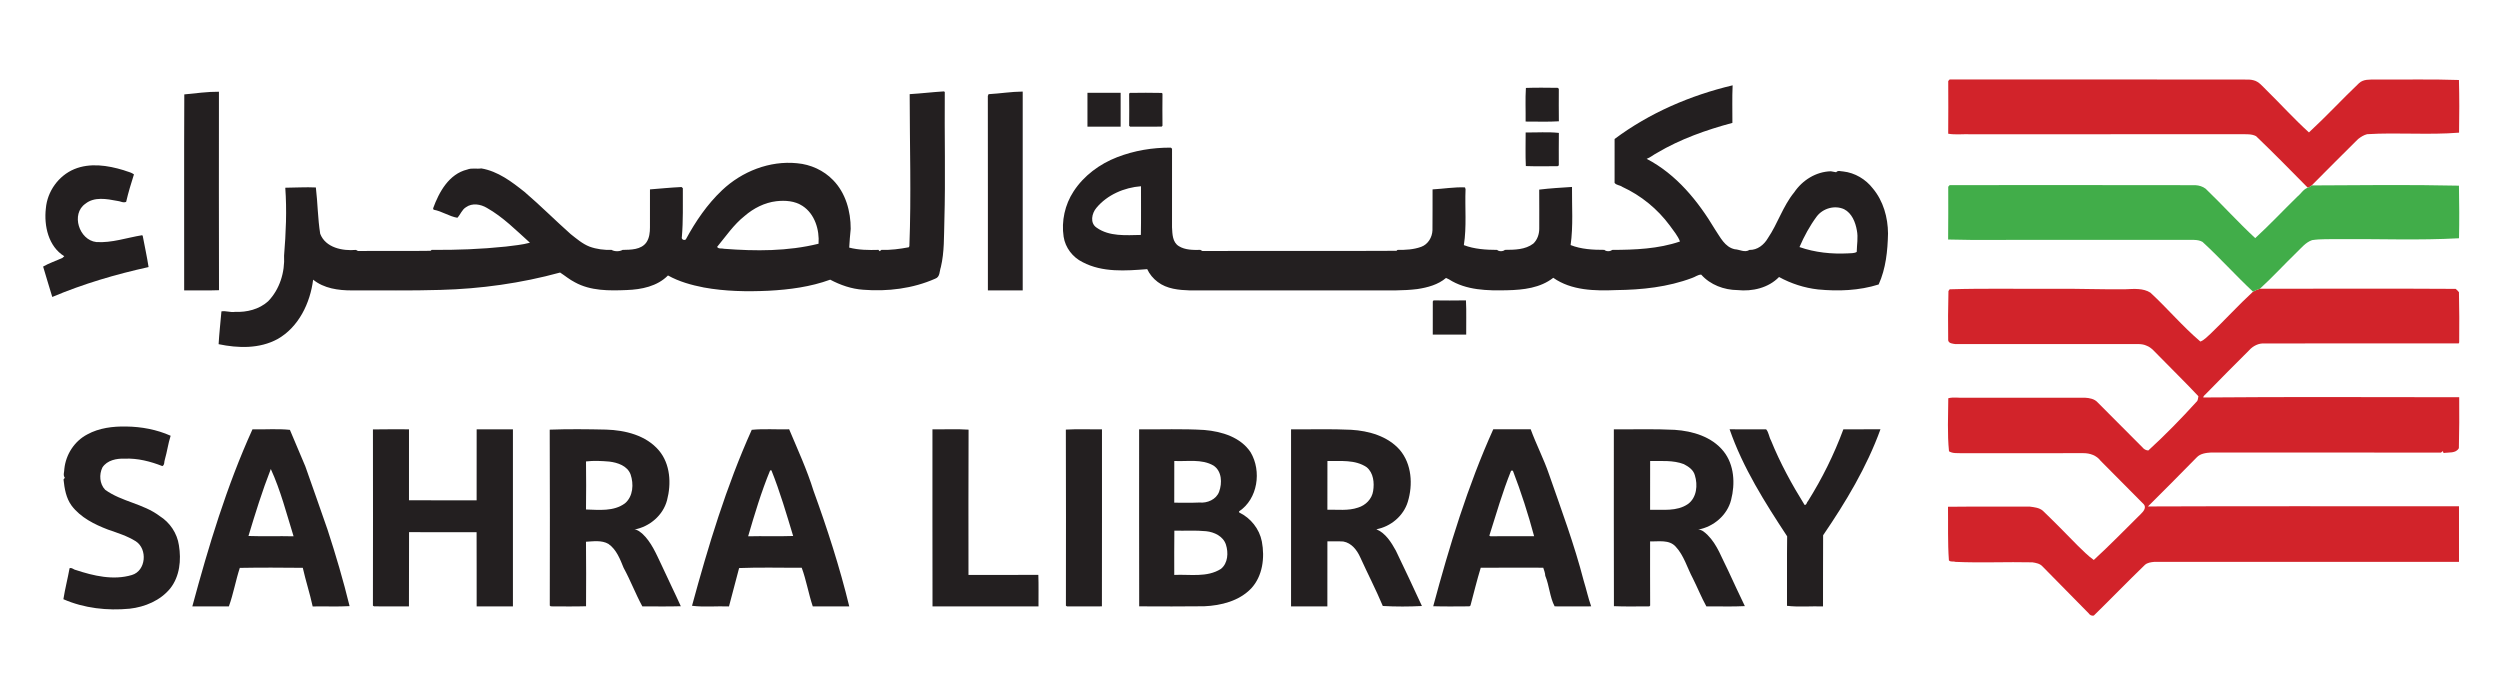
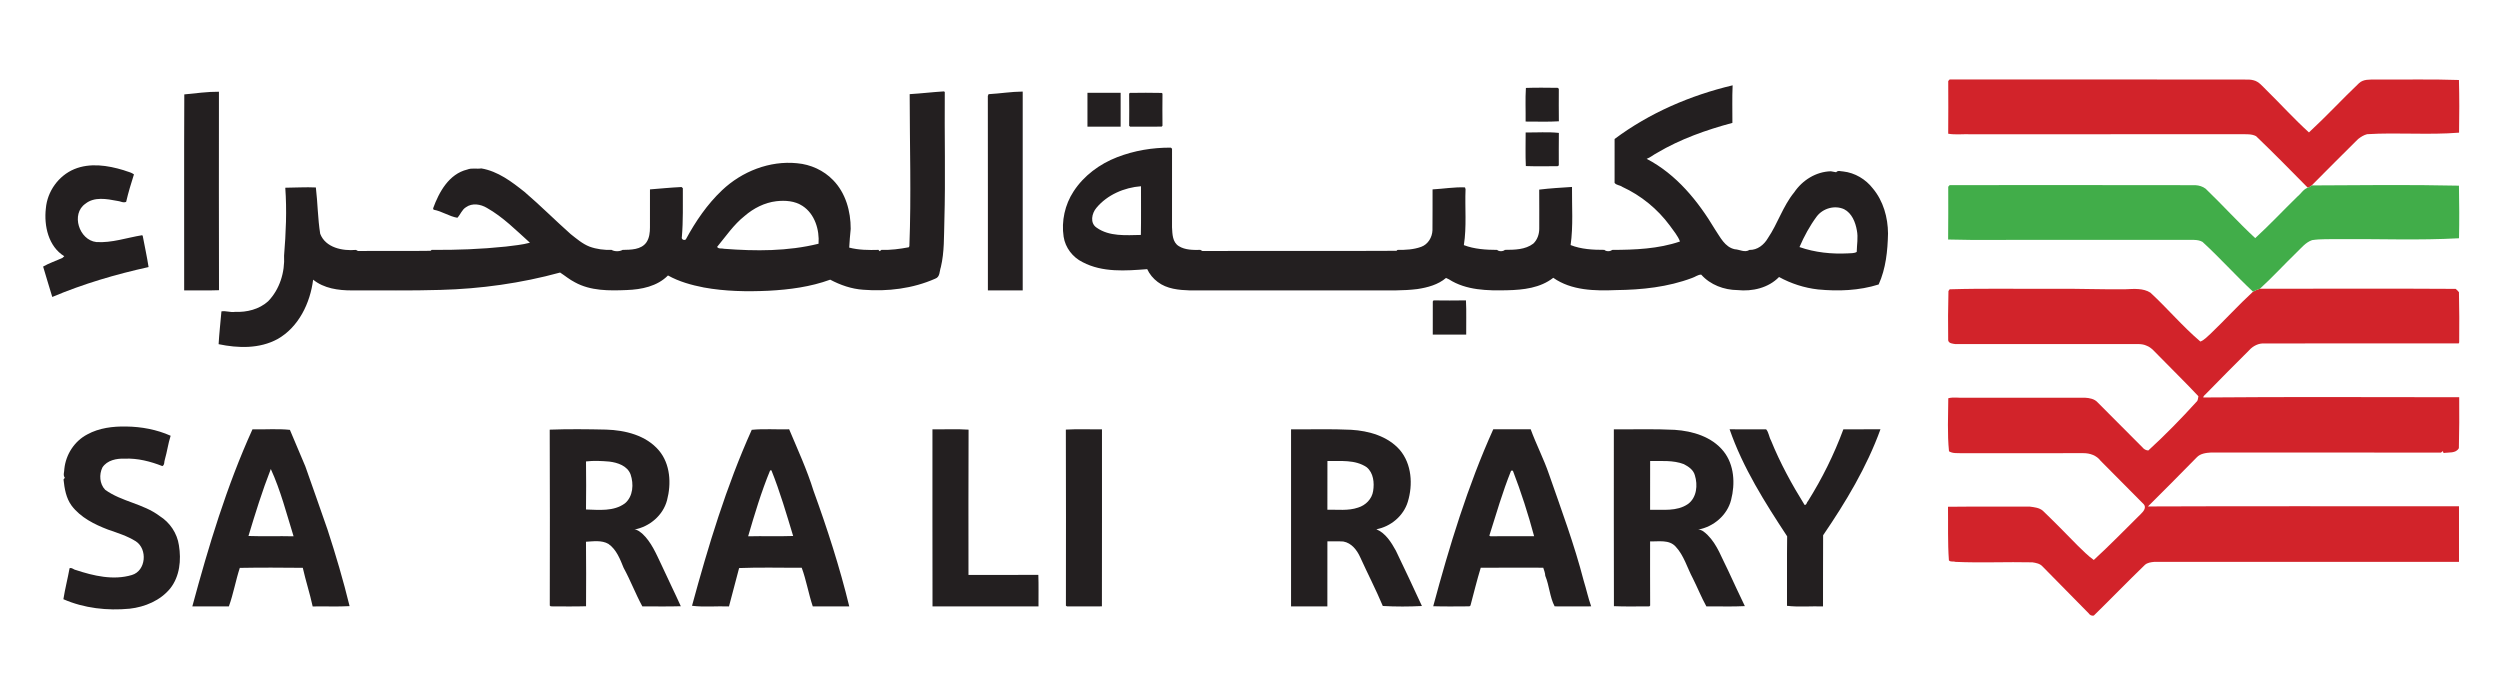
<svg xmlns="http://www.w3.org/2000/svg" width="1584pt" height="438pt" viewBox="0 0 1584 438" version="1.1">
  <g id="#ffffffff">
</g>
  <g id="#d2232aff">
    <path fill="#d2232a" opacity="1.00" d=" M 1235.27 50.37 C 1297.51 50.41 1359.75 50.25 1422.00 50.41 C 1423.98 50.39 1426.02 50.32 1427.98 50.89 C 1431.34 51.76 1433.50 54.70 1435.91 56.99 C 1444.99 65.90 1453.53 75.37 1462.95 83.90 C 1473.87 73.82 1483.95 62.90 1494.71 52.66 C 1497.49 50.08 1501.50 50.46 1505.01 50.38 C 1522.67 50.55 1540.33 50.06 1557.99 50.69 C 1558.27 61.80 1558.26 72.93 1558.06 84.05 C 1538.68 85.62 1519.20 83.84 1499.81 85.02 C 1497.72 85.53 1495.81 86.77 1494.12 88.07 C 1484.24 97.79 1474.46 107.71 1464.69 117.48 C 1463.88 118.00 1463.16 118.76 1462.21 118.93 C 1451.39 107.94 1440.56 96.95 1429.44 86.27 C 1426.59 84.75 1423.13 85.11 1419.99 85.03 C 1362.99 85.10 1305.98 85.05 1248.98 85.07 C 1244.14 84.84 1239.08 85.53 1234.38 84.73 C 1234.49 73.61 1234.44 62.47 1234.40 51.34 C 1234.62 51.10 1235.06 50.62 1235.27 50.37 Z" />
    <path fill="#d2232a" opacity="1.00" d=" M 1235.30 183.30 C 1257.82 182.62 1280.43 183.12 1302.98 183.00 C 1317.67 182.83 1332.30 183.48 1346.99 183.26 C 1352.14 183.04 1357.95 182.51 1362.52 185.44 C 1373.35 195.45 1382.91 206.83 1394.15 216.40 C 1396.54 215.57 1398.52 213.25 1400.53 211.53 C 1409.67 202.78 1418.21 193.38 1427.51 184.81 C 1428.88 184.05 1430.32 183.40 1431.86 182.96 C 1473.21 182.94 1514.57 182.77 1555.92 183.03 C 1556.67 183.64 1557.36 184.34 1557.99 185.12 C 1558.23 195.72 1558.26 206.34 1558.14 216.94 L 1557.82 217.60 C 1516.87 217.59 1475.92 217.49 1434.98 217.63 C 1431.19 217.29 1427.50 219.17 1425.03 221.95 C 1415.99 230.93 1407.04 239.99 1398.13 249.09 C 1397.43 250.01 1396.11 250.61 1395.98 251.84 C 1450.03 251.36 1504.10 251.68 1558.15 251.68 C 1558.28 262.43 1558.17 273.20 1557.94 283.95 C 1556.02 287.44 1551.51 286.46 1548.25 287.04 L 1547.78 285.80 C 1547.48 286.04 1546.89 286.53 1546.59 286.78 C 1498.06 286.64 1449.53 286.79 1401.00 286.71 C 1397.77 286.91 1394.15 287.31 1391.83 289.81 C 1381.56 300.20 1371.34 310.64 1360.94 320.89 C 1426.62 320.60 1492.33 320.84 1558.02 320.79 C 1558.03 332.52 1558.03 344.25 1558.02 355.99 C 1493.66 356.02 1429.31 355.99 1364.96 356.00 C 1362.87 356.21 1360.60 356.47 1359.00 357.92 C 1348.06 368.47 1337.51 379.42 1326.65 390.02 C 1325.30 390.32 1324.13 389.74 1323.41 388.63 C 1313.65 378.69 1303.89 368.75 1294.09 358.85 C 1292.47 357.07 1289.96 356.64 1287.73 356.29 C 1271.45 355.91 1255.14 356.73 1238.86 356.00 C 1237.57 355.47 1235.67 356.25 1234.82 355.01 C 1234.00 343.69 1234.41 332.44 1234.25 321.09 C 1251.53 320.88 1268.82 321.07 1286.11 320.99 C 1288.95 321.39 1292.02 321.64 1294.33 323.59 C 1301.80 330.77 1309.07 338.17 1316.32 345.58 C 1319.64 348.77 1322.85 352.13 1326.62 354.80 C 1336.89 345.37 1346.61 335.36 1356.53 325.56 C 1358.07 324.10 1360.04 321.67 1358.37 319.59 C 1349.23 310.38 1340.09 301.17 1330.95 291.97 C 1328.39 288.54 1324.16 287.09 1320.00 287.12 C 1294.33 287.15 1268.66 287.11 1242.99 287.16 C 1240.25 287.00 1237.33 287.46 1234.89 285.95 C 1233.76 274.82 1234.37 263.56 1234.43 252.33 C 1237.73 251.43 1241.48 252.24 1244.96 251.99 C 1270.30 252.00 1295.64 252.01 1320.98 251.99 C 1323.80 252.13 1327.05 252.70 1329.03 254.93 C 1338.54 264.45 1348.07 273.96 1357.53 283.52 C 1358.40 284.66 1359.70 285.32 1361.16 285.44 C 1371.81 275.70 1381.96 265.31 1391.67 254.61 C 1392.76 253.74 1392.59 252.26 1392.91 251.05 C 1384.72 242.32 1376.07 233.92 1367.70 225.32 C 1365.32 223.07 1363.29 220.23 1360.12 219.05 C 1356.94 217.53 1353.34 218.12 1349.96 218.01 C 1312.93 217.99 1275.91 218.00 1238.89 218.01 C 1237.24 217.74 1234.73 217.65 1234.37 215.62 C 1234.19 205.21 1234.28 194.80 1234.54 184.40 C 1234.73 184.13 1235.11 183.58 1235.30 183.30 Z" />
  </g>
  <g id="#231f20ff">
    <path fill="#231f20" opacity="1.00" d=" M 1023.01 88.06 C 1045.08 71.57 1071.01 60.42 1097.79 54.06 C 1097.42 61.98 1097.69 69.93 1097.65 77.86 C 1081.11 82.30 1064.70 88.08 1049.89 96.88 C 1047.64 98.03 1045.70 99.76 1043.33 100.64 C 1062.19 110.46 1075.94 127.44 1086.63 145.35 C 1089.94 150.21 1092.81 156.57 1099.14 157.92 C 1102.25 158.07 1105.50 160.25 1108.43 158.35 C 1113.45 158.51 1117.69 155.10 1120.10 150.95 C 1126.40 141.69 1129.64 130.62 1136.79 121.89 C 1142.01 114.17 1150.59 108.77 1160.04 108.52 C 1160.87 108.68 1162.54 108.98 1163.37 109.14 C 1164.59 107.72 1166.29 108.63 1167.87 108.64 C 1175.26 109.47 1182.10 113.54 1186.63 119.40 C 1193.26 127.30 1196.18 137.77 1196.25 147.97 C 1196.01 158.93 1194.88 170.20 1190.32 180.24 C 1177.97 184.15 1164.72 184.63 1151.91 183.39 C 1143.25 182.42 1134.83 179.69 1127.20 175.51 C 1120.45 182.46 1110.29 184.77 1100.91 183.80 C 1092.35 183.72 1083.65 180.49 1077.89 174.00 C 1075.78 173.98 1074.06 175.50 1072.12 176.11 C 1056.80 181.89 1040.28 183.63 1024.01 183.80 C 1010.48 184.35 995.68 184.13 984.15 176.01 C 975.96 182.46 965.14 183.68 955.07 183.90 C 942.53 184.21 928.99 184.00 918.06 176.99 C 917.60 176.77 916.67 176.33 916.20 176.10 C 911.17 180.40 904.52 182.16 898.11 183.14 C 889.11 184.29 880.04 183.96 870.99 184.00 C 832.00 184.00 793.02 183.99 754.03 184.01 C 746.95 183.78 739.32 183.10 733.50 178.63 C 730.68 176.51 728.34 173.73 726.87 170.53 C 713.25 171.59 698.51 172.72 685.97 166.11 C 679.66 163.04 674.97 156.94 673.91 149.97 C 672.42 140.09 674.73 129.67 680.20 121.31 C 686.69 111.30 696.74 103.89 707.81 99.60 C 718.63 95.41 730.29 93.45 741.87 93.55 L 742.60 94.23 C 742.58 110.82 742.60 127.40 742.59 143.99 C 742.83 148.24 742.81 153.50 746.95 155.98 C 750.92 158.44 755.95 158.42 760.51 158.33 C 760.85 158.50 761.52 158.86 761.85 159.04 C 802.83 158.89 843.85 159.15 884.81 158.91 L 885.43 158.34 C 890.50 158.40 895.72 158.14 900.53 156.37 C 904.80 154.80 907.44 150.37 907.61 145.93 C 907.73 137.29 907.61 128.64 907.67 120.00 C 914.53 119.62 921.44 118.45 928.22 118.73 L 928.57 119.86 C 928.09 131.66 929.36 143.59 927.50 155.31 C 934.11 157.85 941.50 158.31 948.58 158.34 C 949.72 159.46 952.31 159.40 953.53 158.31 C 959.62 158.28 966.43 158.23 971.49 154.36 C 974.05 151.97 975.25 148.41 975.27 144.96 C 975.26 136.69 975.32 128.41 975.24 120.14 C 982.14 119.29 989.07 118.90 996.02 118.45 C 995.90 130.71 996.86 143.09 995.14 155.28 C 1001.76 157.92 1009.34 158.33 1016.50 158.31 C 1017.67 159.42 1020.25 159.45 1021.45 158.34 C 1035.87 158.28 1050.68 157.73 1064.43 153.01 C 1063.18 149.51 1060.27 146.13 1058.00 142.92 C 1050.20 132.37 1039.78 123.87 1027.86 118.38 C 1026.35 117.24 1024.17 117.43 1023.00 115.87 C 1023.00 106.60 1022.99 97.33 1023.01 88.06 M 694.71 131.67 C 691.73 135.13 690.44 141.33 694.82 144.24 C 702.88 149.99 713.47 149.01 722.85 148.86 C 723.06 138.58 722.89 128.29 722.93 118.00 C 712.35 118.81 701.58 123.40 694.71 131.67 M 1151.13 137.09 C 1146.69 143.08 1143.09 149.71 1140.15 156.54 C 1149.99 160.00 1160.56 161.06 1170.98 160.53 C 1172.79 160.38 1174.77 160.60 1176.42 159.63 C 1176.49 155.06 1177.43 150.47 1176.50 145.92 C 1175.59 140.75 1173.35 135.09 1168.44 132.56 C 1162.51 129.84 1155.06 131.97 1151.13 137.09 Z" />
    <path fill="#231f20" opacity="1.00" d=" M 966.81 55.71 C 973.49 55.46 980.22 55.58 986.91 55.65 L 987.67 56.23 C 987.66 63.10 987.59 69.98 987.70 76.85 C 980.72 77.31 973.64 76.96 966.63 77.02 C 966.73 69.93 966.35 62.76 966.81 55.71 Z" />
    <path fill="#231f20" opacity="1.00" d=" M 116.77 59.81 C 124.06 59.13 131.44 58.06 138.72 58.12 C 138.71 100.04 138.64 141.95 138.76 183.87 C 131.42 184.17 124.04 183.92 116.69 183.99 C 116.73 142.60 116.57 101.20 116.77 59.81 Z" />
    <path fill="#231f20" opacity="1.00" d=" M 576.37 59.65 C 583.60 59.23 590.80 58.34 598.04 57.91 L 598.61 58.25 C 598.37 85.46 599.13 112.69 598.35 139.91 C 598.04 149.70 598.41 159.56 596.14 169.17 C 595.17 171.89 595.69 175.50 592.53 176.58 C 578.31 182.88 562.35 184.80 546.94 183.58 C 539.57 183.09 532.47 180.62 526.02 177.20 C 513.51 181.77 500.17 183.52 486.93 184.22 C 473.26 184.84 459.45 184.62 445.95 182.15 C 438.10 180.62 430.25 178.45 423.23 174.53 C 416.46 181.42 406.41 183.45 397.09 183.77 C 386.04 184.24 374.19 184.37 364.22 178.84 C 360.87 177.14 358.00 174.70 354.88 172.68 C 330.17 179.45 304.61 183.02 279.00 183.69 C 260.34 184.26 241.65 183.90 222.98 184.00 C 214.40 184.02 205.28 182.77 198.40 177.20 C 196.54 192.00 189.26 207.26 175.86 214.83 C 164.48 221.04 150.86 220.67 138.51 218.07 C 138.91 211.13 139.71 204.18 140.30 197.29 C 143.00 196.76 146.05 198.10 148.93 197.60 C 156.34 197.93 164.23 196.00 169.86 190.91 C 177.22 183.38 180.57 172.44 179.99 161.98 C 181.15 147.70 181.80 133.29 180.75 118.94 C 187.20 118.90 193.73 118.46 200.13 118.78 C 201.30 128.53 201.32 138.43 202.88 148.13 C 206.28 156.98 217.08 159.11 225.54 158.34 C 225.86 158.51 226.52 158.87 226.84 159.04 C 242.17 158.88 257.52 159.15 272.83 158.91 L 273.50 158.31 C 289.18 158.48 304.89 157.86 320.50 156.23 C 325.60 155.57 330.79 155.13 335.76 153.79 C 327.07 145.98 318.75 137.51 308.51 131.73 C 304.53 129.35 299.19 128.44 295.21 131.31 C 292.67 132.86 291.73 135.93 289.80 137.98 C 284.68 137.15 279.95 133.78 274.72 132.87 L 274.40 132.04 C 278.17 121.67 284.45 110.24 296.03 107.43 C 299.00 106.26 302.00 107.19 304.96 106.71 C 315.50 108.49 324.26 115.16 332.41 121.65 C 342.43 130.22 351.74 139.59 361.61 148.35 C 365.37 151.29 369.03 154.50 373.53 156.26 C 377.98 157.89 382.78 158.48 387.51 158.33 C 389.34 159.45 392.62 159.46 394.44 158.34 C 399.67 158.23 406.27 158.31 409.60 153.51 C 411.46 150.74 411.82 147.25 411.81 144.00 C 411.81 136.00 411.80 128.00 411.82 120.00 C 418.52 119.46 425.12 118.82 431.84 118.50 L 432.65 119.25 C 432.58 129.56 432.92 139.89 432.02 150.17 C 431.56 151.65 433.48 152.58 434.54 151.68 C 440.69 140.31 448.07 129.45 457.50 120.54 C 470.08 108.63 487.64 101.66 505.06 103.43 C 513.60 104.18 521.87 107.92 527.84 114.11 C 535.81 122.25 539.04 133.85 539.00 145.03 C 538.55 148.93 538.33 152.92 538.06 156.88 C 544.08 158.44 550.41 158.50 556.60 158.32 L 557.35 159.18 C 557.63 158.97 558.18 158.54 558.46 158.33 C 564.28 158.52 570.09 157.75 575.81 156.67 L 576.18 155.96 C 577.42 123.87 576.38 91.75 576.37 59.65 M 471.80 136.83 C 464.88 142.31 459.89 149.75 454.36 156.43 C 455.24 157.93 457.42 157.18 458.86 157.64 C 478.75 159.18 499.13 159.26 518.63 154.43 C 519.29 145.66 516.26 135.49 508.46 130.46 C 503.60 127.26 497.50 126.86 491.89 127.49 C 484.40 128.38 477.44 131.95 471.80 136.83 Z" />
    <path fill="#231f20" opacity="1.00" d=" M 626.35 59.67 C 633.57 59.27 640.76 58.07 647.99 58.02 C 648.00 100.01 648.01 142.00 647.99 183.99 C 640.64 184.00 633.28 184.01 625.93 183.99 C 625.89 142.93 625.98 101.86 625.89 60.80 C 626.00 60.52 626.23 59.95 626.35 59.67 Z" />
    <path fill="#231f20" opacity="1.00" d=" M 689.01 58.80 C 696.02 58.79 703.03 58.79 710.04 58.80 C 710.07 65.95 710.08 73.11 710.04 80.26 C 703.03 80.28 696.02 80.27 689.01 80.26 C 688.99 73.11 688.99 65.95 689.01 58.80 Z" />
    <path fill="#231f20" opacity="1.00" d=" M 715.42 59.31 L 715.94 58.86 C 722.64 58.76 729.37 58.73 736.08 58.88 L 736.55 59.31 C 736.47 66.09 736.48 72.87 736.55 79.66 L 736.05 80.22 C 729.37 80.31 722.69 80.27 716.02 80.24 L 715.43 79.70 C 715.49 72.91 715.51 66.11 715.42 59.31 Z" />
    <path fill="#231f20" opacity="1.00" d=" M 966.65 83.93 C 973.64 84.02 980.81 83.46 987.70 84.21 C 987.60 91.07 987.66 97.94 987.66 104.81 L 986.91 105.29 C 980.20 105.33 973.46 105.46 966.77 105.22 C 966.43 98.16 966.67 91.02 966.65 83.93 Z" />
    <path fill="#231f20" opacity="1.00" d=" M 47.05 107.17 C 57.04 103.05 68.22 104.77 78.30 107.82 C 80.48 108.69 82.97 109.10 84.87 110.49 C 83.06 116.21 81.28 122.02 79.93 127.89 C 78.04 128.79 76.08 127.35 74.15 127.26 C 67.60 126.01 59.75 124.55 54.13 129.07 C 44.75 135.54 50.13 152.15 61.03 153.36 C 70.80 154.02 80.54 150.56 89.98 149.05 L 90.41 149.34 C 91.65 155.96 93.11 162.54 94.14 169.21 C 73.35 173.80 52.76 179.84 33.12 188.16 C 31.21 181.69 29.18 175.40 27.32 168.90 C 30.95 166.79 35.51 165.26 39.55 163.41 C 39.84 163.14 40.43 162.61 40.73 162.35 C 30.63 156.14 27.78 143.05 29.06 131.98 C 29.99 121.24 37.08 111.34 47.05 107.17 Z" />
    <path fill="#231f20" opacity="1.00" d=" M 908.28 190.33 C 915.13 190.41 921.98 190.44 928.83 190.32 C 929.22 197.51 928.89 204.77 928.99 211.99 C 921.92 212.00 914.86 212.01 907.80 211.99 C 907.80 204.99 907.75 197.99 907.82 191.00 L 908.28 190.33 Z" />
    <path fill="#231f20" opacity="1.00" d=" M 55.30 275.25 C 62.80 271.12 71.56 270.08 80.00 270.24 C 89.63 270.36 99.30 272.15 108.12 276.09 C 106.52 281.04 105.90 286.16 104.46 291.11 C 103.90 292.48 104.44 294.52 102.88 295.32 C 95.32 292.33 87.16 290.24 79.00 290.61 C 73.90 290.41 67.88 291.57 64.89 296.17 C 62.70 300.64 63.08 306.66 66.64 310.33 C 77.11 317.90 90.77 319.09 101.15 326.96 C 107.65 331.02 112.25 337.88 113.36 345.49 C 114.91 354.81 113.89 365.19 107.87 372.82 C 101.61 380.49 91.86 384.58 82.15 385.67 C 67.97 387.02 53.29 385.41 40.16 379.66 C 41.22 373.03 42.90 366.57 44.08 360.02 C 45.61 359.45 46.60 360.94 48.01 361.14 C 59.29 364.88 71.81 367.83 83.51 364.34 C 92.58 361.70 93.60 347.87 86.06 342.97 C 80.62 339.55 74.41 337.65 68.40 335.54 C 59.80 332.25 51.09 327.91 45.40 320.42 C 41.85 315.61 40.85 309.56 40.25 303.78 L 41.08 302.72 C 39.77 301.03 40.79 298.97 40.77 297.05 C 41.71 287.97 47.17 279.49 55.30 275.25 Z" />
    <path fill="#231f20" opacity="1.00" d=" M 159.97 272.01 C 167.84 272.23 175.97 271.52 183.68 272.36 C 186.91 280.09 190.17 287.82 193.48 295.55 C 198.31 308.89 202.78 322.22 207.54 335.63 C 212.72 351.47 217.54 367.83 221.50 384.05 C 213.73 384.47 205.90 384.09 198.11 384.25 C 196.33 376.01 193.68 367.95 191.85 359.77 C 178.56 359.64 165.20 359.56 151.94 359.81 C 149.32 367.81 147.87 376.37 145.01 384.21 C 137.29 384.24 129.57 384.24 121.86 384.21 C 132.15 346.06 143.61 308.04 159.97 272.01 M 171.59 297.17 C 166.16 311.04 161.72 325.38 157.43 339.60 C 166.93 339.94 176.49 339.56 186.01 339.80 C 181.56 325.51 177.84 310.81 171.59 297.17 Z" />
-     <path fill="#231f20" opacity="1.00" d=" M 236.29 272.08 C 243.90 271.90 251.52 272.04 259.14 272.01 C 259.14 286.99 259.17 301.98 259.13 316.96 C 273.41 317.05 287.70 316.98 301.99 316.99 C 302.01 302.00 301.98 287.00 302.01 272.01 C 309.67 272.00 317.33 272.00 324.99 272.01 C 325.00 309.41 325.01 346.82 324.99 384.22 C 317.33 384.23 309.67 384.23 302.01 384.22 C 301.97 368.54 302.05 352.86 301.97 337.19 C 287.70 337.21 273.44 337.21 259.18 337.18 C 259.08 352.86 259.21 368.53 259.11 384.21 C 251.74 384.22 244.36 384.28 236.98 384.18 L 236.28 383.75 C 236.36 346.53 236.34 309.30 236.29 272.08 Z" />
-     <path fill="#231f20" opacity="1.00" d=" M 348.30 272.23 C 360.13 271.79 372.13 271.93 384.01 272.19 C 396.16 272.57 409.37 275.78 417.52 285.45 C 424.76 294.06 425.42 306.48 422.63 316.97 C 420.12 326.51 411.55 333.77 401.97 335.50 C 403.95 335.49 405.36 336.96 406.87 338.05 C 412.72 343.43 415.76 350.94 419.13 357.95 C 423.10 366.69 427.43 375.34 431.36 384.11 C 423.25 384.36 415.11 384.19 406.99 384.20 C 402.67 376.27 399.46 367.69 395.11 359.75 C 392.87 354.23 390.58 348.16 385.50 344.62 C 381.22 342.14 375.93 342.99 371.28 343.25 C 371.45 356.87 371.37 370.50 371.32 384.12 C 363.89 384.34 356.42 384.21 348.98 384.19 L 348.34 383.70 C 348.40 346.55 348.47 309.38 348.30 272.23 M 371.29 292.37 C 371.42 302.51 371.42 312.67 371.29 322.81 C 379.52 323.05 388.85 324.16 395.93 318.94 C 401.20 314.55 401.62 306.65 399.53 300.58 C 397.50 295.15 391.38 293.10 386.11 292.46 C 381.22 292.04 376.09 291.78 371.29 292.37 Z" />
+     <path fill="#231f20" opacity="1.00" d=" M 348.30 272.23 C 360.13 271.79 372.13 271.93 384.01 272.19 C 396.16 272.57 409.37 275.78 417.52 285.45 C 424.76 294.06 425.42 306.48 422.63 316.97 C 420.12 326.51 411.55 333.77 401.97 335.50 C 403.95 335.49 405.36 336.96 406.87 338.05 C 412.72 343.43 415.76 350.94 419.13 357.95 C 423.10 366.69 427.43 375.34 431.36 384.11 C 423.25 384.36 415.11 384.19 406.99 384.20 C 402.67 376.27 399.46 367.69 395.11 359.75 C 392.87 354.23 390.58 348.16 385.50 344.62 C 381.22 342.14 375.93 342.99 371.28 343.25 C 371.45 356.87 371.37 370.50 371.32 384.12 C 363.89 384.34 356.42 384.21 348.98 384.19 L 348.34 383.70 C 348.40 346.55 348.47 309.38 348.30 272.23 M 371.29 292.37 C 371.42 302.51 371.42 312.67 371.29 322.81 C 379.52 323.05 388.85 324.16 395.93 318.94 C 401.20 314.55 401.62 306.65 399.53 300.58 C 397.50 295.15 391.38 293.10 386.11 292.46 C 381.22 292.04 376.09 291.78 371.29 292.37 " />
    <path fill="#231f20" opacity="1.00" d=" M 476.31 272.33 C 484.07 271.56 492.13 272.22 500.01 272.00 C 505.43 284.90 511.29 297.58 515.42 310.90 C 524.12 334.85 532.09 359.47 538.09 384.21 C 530.38 384.24 522.67 384.23 514.97 384.22 C 512.28 376.17 510.87 367.57 507.96 359.70 C 494.76 359.81 481.43 359.37 468.30 359.92 C 466.22 368.03 463.97 376.14 461.88 384.24 C 454.10 383.94 446.09 384.77 438.46 383.83 C 448.76 345.94 460.17 308.19 476.31 272.33 M 487.95 298.05 C 482.35 311.63 478.14 325.74 474.02 339.80 C 483.52 339.56 493.06 339.94 502.54 339.60 C 498.31 325.67 494.23 311.57 488.77 298.00 L 487.95 298.05 Z" />
    <path fill="#231f20" opacity="1.00" d=" M 590.80 272.01 C 598.42 272.14 606.13 271.70 613.69 272.23 C 613.52 302.91 613.65 333.60 613.63 364.28 C 628.38 364.24 643.13 364.35 657.89 364.22 C 658.14 370.88 657.94 377.56 657.99 384.22 C 635.61 384.21 613.22 384.27 590.84 384.20 C 590.74 346.80 590.82 309.40 590.80 272.01 Z" />
    <path fill="#231f20" opacity="1.00" d=" M 675.32 272.19 C 682.90 271.75 690.58 272.12 698.21 272.01 C 698.19 309.40 698.26 346.80 698.17 384.19 C 690.80 384.26 683.42 384.24 676.04 384.20 L 675.36 383.79 C 675.38 346.59 675.47 309.39 675.32 272.19 Z" />
-     <path fill="#231f20" opacity="1.00" d=" M 721.75 272.01 C 735.55 272.17 749.36 271.58 763.13 272.44 C 774.06 273.37 786.07 276.96 792.41 286.60 C 799.45 298.50 796.96 316.14 785.05 324.01 L 785.14 324.69 C 792.42 328.20 797.98 335.12 799.51 343.10 C 801.45 353.28 800.06 364.95 792.77 372.81 C 785.13 380.80 773.72 383.67 763.01 384.13 C 749.33 384.29 735.52 384.25 721.79 384.18 C 721.69 346.79 721.77 309.40 721.75 272.01 M 744.03 292.07 C 743.96 300.88 744.02 309.69 744.00 318.50 C 749.32 318.49 754.66 318.65 759.98 318.40 C 764.94 318.89 770.63 316.49 772.44 311.54 C 774.44 306.03 774.23 298.49 768.84 294.96 C 761.31 290.63 752.29 292.51 744.03 292.07 M 744.07 336.21 C 743.91 345.56 744.03 354.92 744.01 364.27 C 753.85 363.78 764.80 366.06 773.58 360.45 C 778.06 356.85 778.40 350.18 776.75 345.07 C 775.03 339.77 769.36 337.10 764.16 336.57 C 757.49 335.91 750.76 336.42 744.07 336.21 Z" />
    <path fill="#231f20" opacity="1.00" d=" M 818.01 272.01 C 830.69 272.13 843.39 271.69 856.06 272.31 C 867.29 272.98 879.22 276.32 886.90 285.04 C 894.53 294.04 895.31 307.09 891.97 318.00 C 889.24 326.92 881.14 333.68 872.06 335.34 C 877.86 337.75 881.47 343.55 884.41 348.87 C 890.01 360.54 895.55 372.21 900.93 383.97 C 892.90 384.39 884.31 384.42 876.14 383.95 C 871.76 373.51 866.54 363.44 861.86 353.13 C 859.80 348.55 856.34 344.01 851.12 343.10 C 847.76 342.87 844.39 343.05 841.04 343.01 C 841.01 356.75 841.06 370.48 841.02 384.22 C 833.35 384.23 825.68 384.23 818.01 384.22 C 817.99 346.82 818.00 309.41 818.01 272.01 M 841.06 292.07 C 840.99 302.37 841.06 312.67 841.03 322.97 C 847.50 322.80 854.21 323.78 860.47 321.61 C 865.25 320.19 869.27 316.15 870.02 311.12 C 870.86 305.90 870.27 299.61 865.92 296.03 C 858.63 291.07 849.40 292.26 841.06 292.07 Z" />
    <path fill="#231f20" opacity="1.00" d=" M 946.13 272.00 C 954.04 271.99 961.94 272.00 969.85 272.00 C 973.38 281.68 978.15 290.79 981.47 300.54 C 989.21 322.77 997.53 345.09 1003.42 367.91 C 1005.11 373.31 1006.26 378.87 1008.17 384.19 C 1000.45 384.26 992.73 384.25 985.02 384.19 C 981.96 378.46 981.65 371.03 979.08 364.81 C 979.01 363.02 978.33 361.37 977.80 359.70 C 964.60 359.68 951.39 359.63 938.19 359.73 C 935.77 367.64 933.82 375.71 931.68 383.70 L 931.01 384.18 C 923.38 384.20 915.66 384.36 908.09 384.11 C 918.34 345.99 929.88 308.04 946.13 272.00 M 957.43 298.24 C 952.02 311.68 947.99 325.64 943.64 339.39 L 944.29 339.76 C 953.53 339.70 962.77 339.74 972.02 339.74 C 968.30 325.86 963.78 311.77 958.55 298.20 C 958.27 298.21 957.71 298.23 957.43 298.24 Z" />
    <path fill="#231f20" opacity="1.00" d=" M 1022.53 272.01 C 1035.36 272.13 1048.21 271.68 1061.04 272.34 C 1072.47 273.09 1084.67 276.70 1092.08 285.99 C 1098.87 294.52 1099.48 306.50 1096.83 316.71 C 1094.42 326.42 1085.69 333.78 1076.00 335.54 C 1078.43 335.58 1080.28 337.41 1081.95 339.00 C 1088.14 345.15 1090.89 353.66 1094.84 361.25 C 1098.27 368.88 1101.99 376.46 1105.54 384.03 C 1097.45 384.48 1089.29 384.10 1081.17 384.23 C 1078.02 378.53 1075.52 372.31 1072.58 366.43 C 1069.01 359.77 1066.98 351.98 1061.71 346.35 C 1057.57 341.74 1050.98 343.22 1045.50 343.01 C 1045.52 356.57 1045.44 370.13 1045.54 383.69 L 1045.00 384.20 C 1037.53 384.16 1030.02 384.42 1022.58 384.07 C 1022.46 346.72 1022.55 309.36 1022.53 272.01 M 1045.53 292.07 C 1045.46 302.37 1045.51 312.68 1045.50 322.99 C 1053.54 322.80 1062.43 324.20 1069.48 319.36 C 1075.11 315.28 1075.80 307.27 1073.85 301.09 C 1072.91 297.66 1069.84 295.62 1066.88 294.08 C 1060.07 291.46 1052.66 292.21 1045.53 292.07 Z" />
    <path fill="#231f20" opacity="1.00" d=" M 1095.87 272.00 C 1103.59 272.02 1111.31 271.96 1119.03 272.03 C 1120.66 273.85 1120.85 276.85 1122.10 279.06 C 1127.87 293.32 1135.28 306.87 1143.38 319.92 C 1144.74 320.04 1144.68 318.24 1145.50 317.57 C 1154.50 303.19 1162.09 287.92 1167.96 272.01 C 1175.79 271.98 1183.63 272.01 1191.46 272.00 C 1182.75 296.04 1169.44 318.17 1155.13 339.14 C 1154.99 354.16 1155.15 369.19 1155.06 384.22 C 1147.47 383.99 1139.70 384.73 1132.24 383.85 C 1132.34 369.17 1132.13 354.48 1132.34 339.81 C 1118.27 318.40 1104.31 296.40 1095.87 272.00 Z" />
  </g>
  <g id="#41ad49ff">
    <path fill="#41ad49" opacity="1.00" d=" M 1235.31 117.29 C 1287.19 117.32 1339.08 117.18 1390.96 117.33 C 1393.28 117.43 1395.63 118.15 1397.51 119.59 C 1408.16 129.83 1418.07 140.82 1428.91 150.88 C 1438.11 142.42 1446.67 133.31 1455.60 124.58 C 1457.86 122.80 1459.42 119.86 1462.21 118.93 C 1463.16 118.76 1463.88 118.00 1464.69 117.48 C 1495.78 117.31 1526.90 116.96 1557.99 117.64 C 1558.20 128.74 1558.27 139.85 1558.03 150.96 C 1532.72 152.36 1507.35 151.30 1482.02 151.50 C 1476.33 151.64 1470.59 151.28 1464.95 152.14 C 1460.82 153.56 1458.10 157.15 1455.03 160.04 C 1447.23 167.61 1439.88 175.64 1431.86 182.96 C 1430.32 183.40 1428.88 184.05 1427.51 184.81 C 1416.56 174.60 1406.56 163.39 1395.52 153.27 C 1393.93 152.32 1391.90 152.04 1390.07 152.00 C 1357.71 152.00 1325.35 152.00 1293.00 152.00 C 1273.45 151.84 1253.83 152.33 1234.33 151.76 C 1234.51 140.61 1234.37 129.45 1234.40 118.30 C 1234.63 118.04 1235.09 117.54 1235.31 117.29 Z" />
  </g>
</svg>